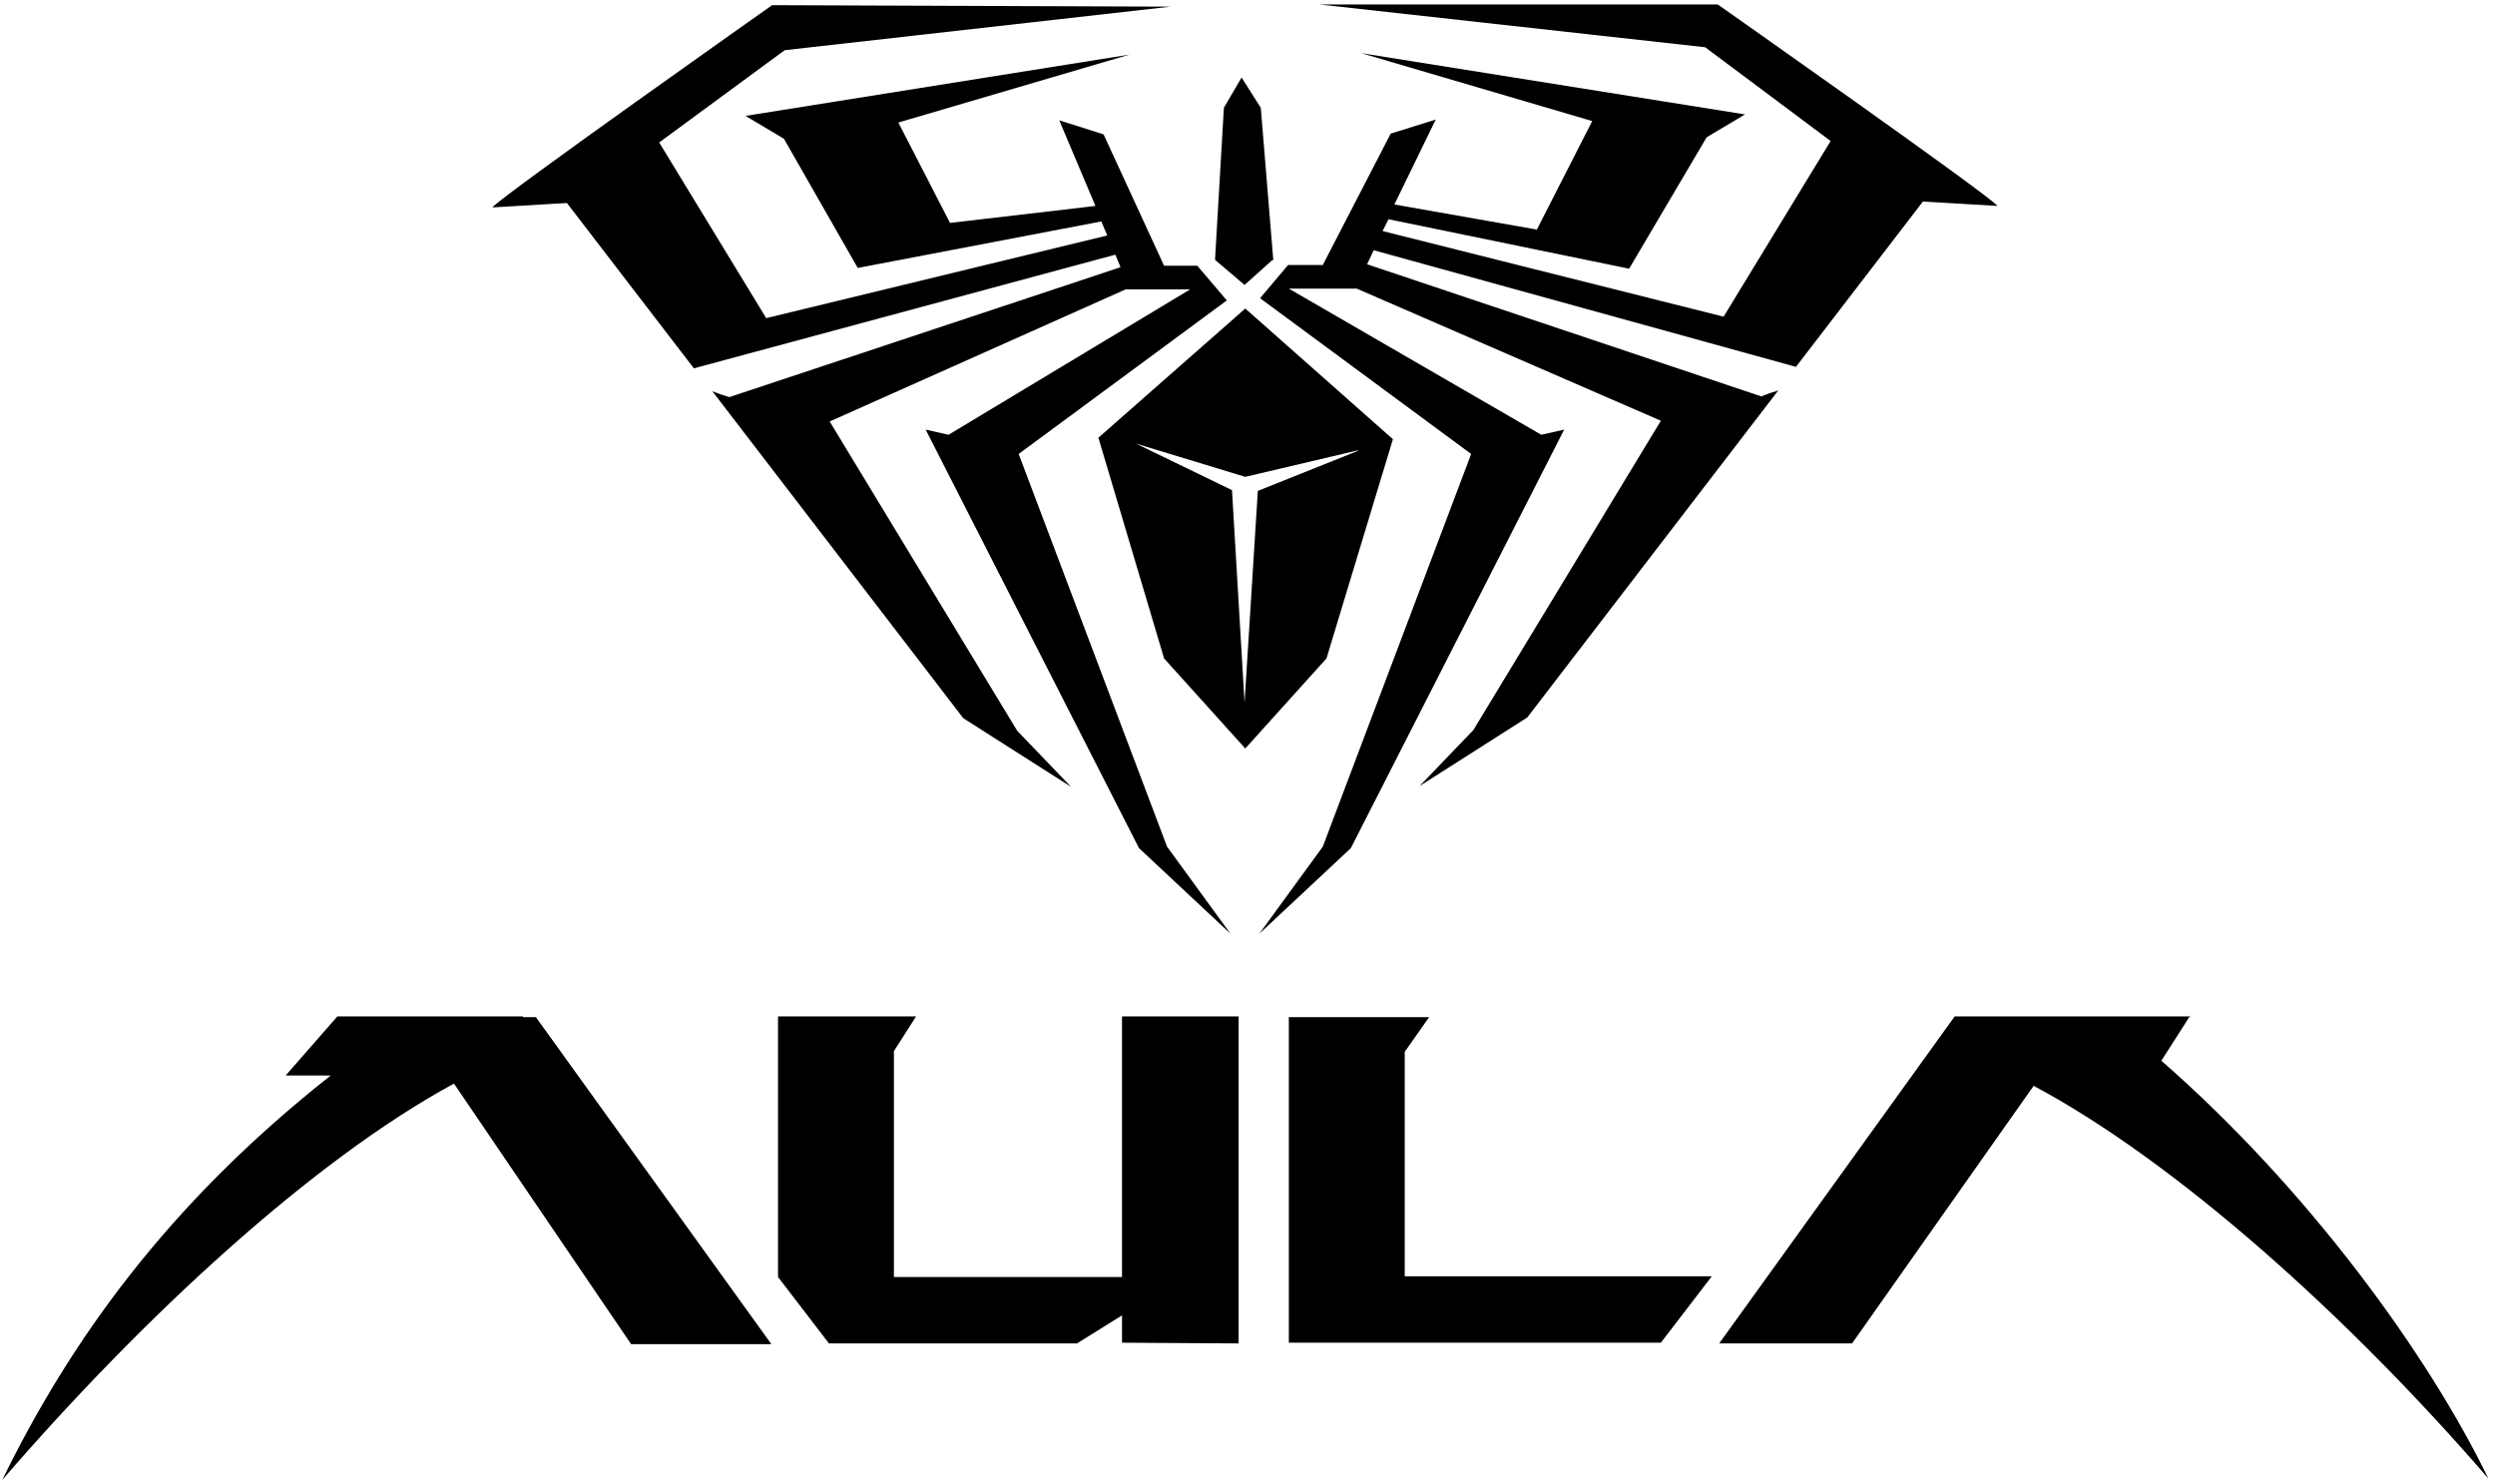
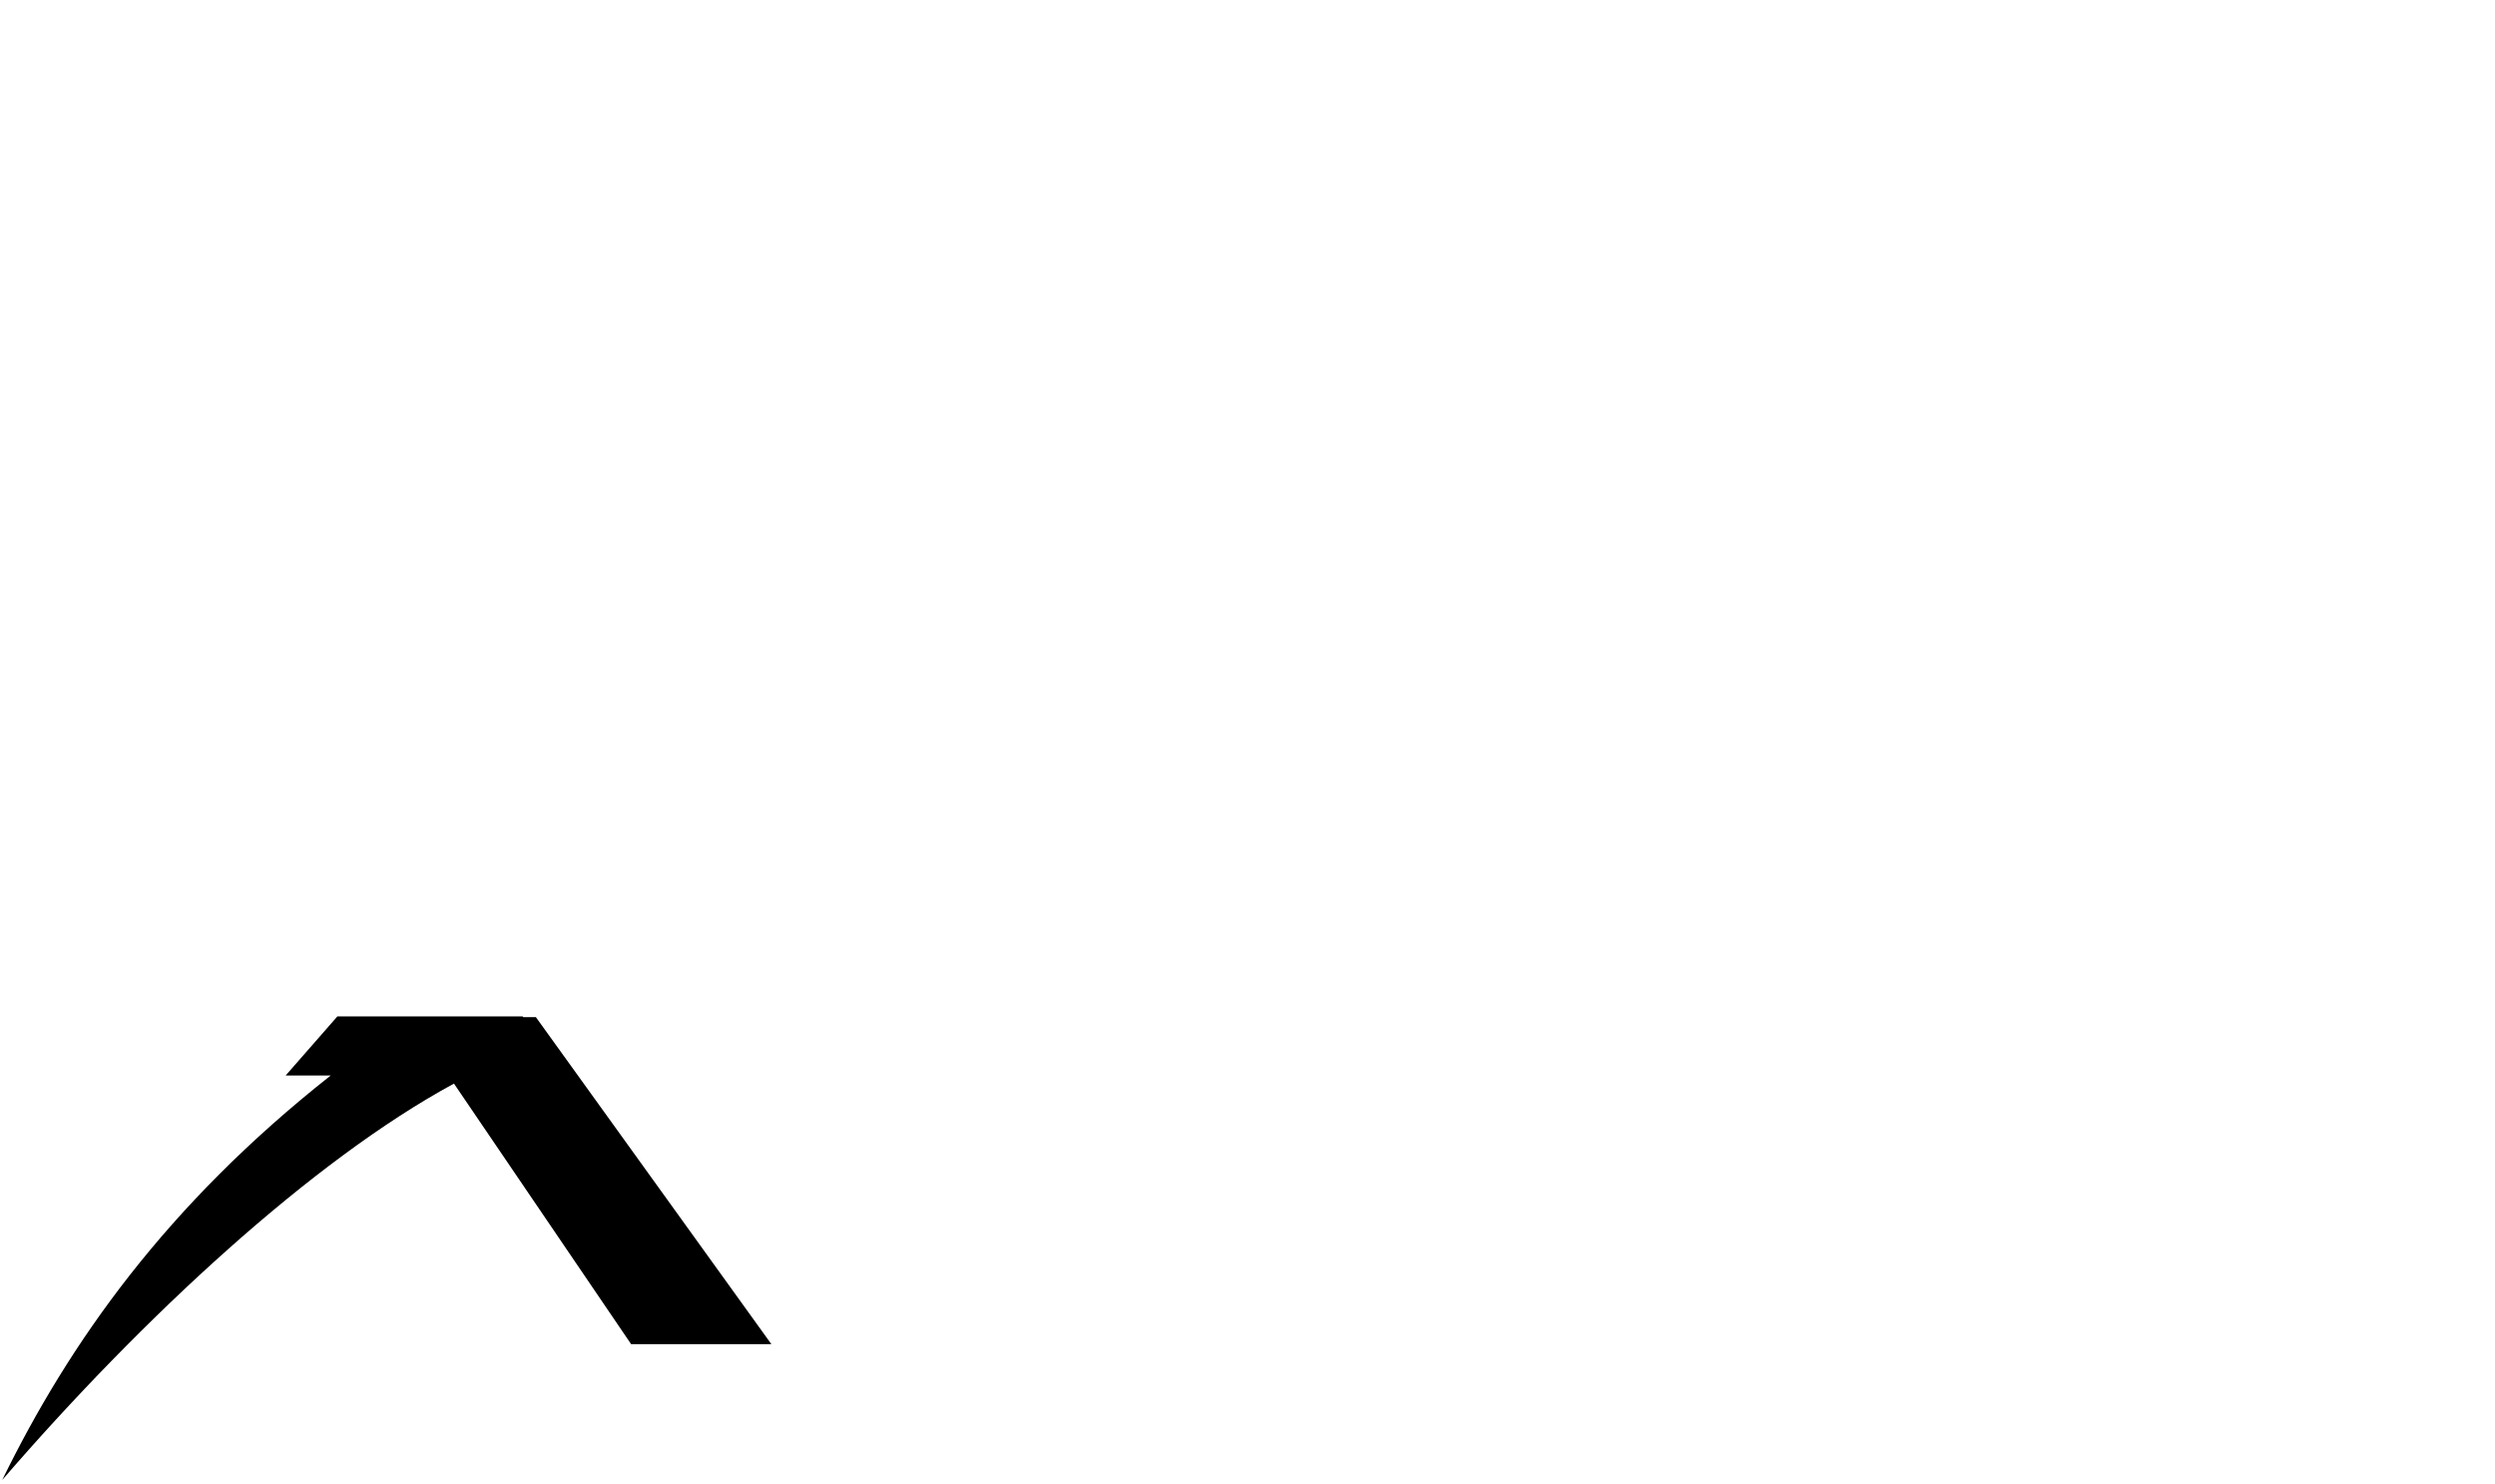
<svg xmlns="http://www.w3.org/2000/svg" width="338" height="201" viewBox="0 0 338 201" fill="none">
  <path d="M70.8 137.7H45.7L38.7 145.7H44.8C22.5 163.3 9.4 181.9 0.3 200.5C19.3 178.5 42.3 157.2 61.5 146.8L85.5 182.1H104.5L72.6 137.8H70.9L70.8 137.7Z" fill="black" />
-   <path d="M296.8 137.7H264.8L232.9 182H250.9L275.5 147.1C294.8 157.4 318.2 178.4 337.1 200.3C328.9 183.4 312.6 161 292.8 143.7L296.7 137.6L296.8 137.7Z" fill="black" />
-   <path d="M190.3 172.9H231.9L225 181.9H174.6V137.8H193.6L190.3 142.5V172.9Z" fill="black" />
-   <path d="M112.3 182L105.4 173V137.7H124.1L121.1 142.4V173H152V137.7H167.8V182L152 181.9V178.2L145.9 182H112.3Z" fill="black" />
-   <path d="M184 61L168.7 64.6L153.9 60.1L166.9 66.4L168.6 95.2L170.4 66.5L183.9 61.1L184 61ZM170.7 40.4L199.3 61.5L179.2 114.7L170.6 126.5L183 114.9L211.9 58.2L208.8 58.9L174.6 39.1H183.8L225 57L199.6 98.9L192.3 106.5L206.9 97.2L240.9 52.9C239.9 53.2 239.6 53.3 238.6 53.7L185.2 35.8L186.1 33.9L243.3 49.7L260.5 27.3L270.6 27.9C269.7 26.6 232.7 0.6 232.7 0.6H178.7L231 6.4L248 19.1L233.5 42.9L187.3 31.3L188.1 29.7L220.7 36.4L231.2 18.6L236.4 15.5L184.4 7.2L215.7 16.4L208.2 31.1L188.9 27.7L194.5 16.2L188.4 18.1L179.2 35.9H174.5L170.7 40.4ZM161.4 39.1L128.5 58.9L125.4 58.2L154.3 114.9L166.7 126.5L158.1 114.7L138 61.5L166.2 40.7L162.2 36H157.7L149.5 18.2L143.5 16.3L148.4 27.9L128.7 30.2L121.7 16.6L153 7.4L101 15.7L106.2 18.8L116.2 36.3L149.2 30L150 31.9L103.8 43.1L89.3 19.3L106.3 6.8L158.6 0.9L104.6 0.7C104.6 0.7 67.6 26.8 66.7 28.1L76.8 27.5L94 49.9L151.1 34.5L151.8 36.2L98.8 53.8C97.8 53.5 97.5 53.4 96.5 53L130.5 97.3L145.1 106.6L137.8 99L112.4 57.1L152.5 39.2H161.4V39.1ZM172.5 35.3L170.8 14.6L168.2 10.5L165.8 14.6L164.6 35.2L168.6 38.6L172.4 35.2L172.5 35.3ZM188.7 59.5L179.7 89.2L168.7 101.4L157.7 89.2L148.8 59.3L168.7 41.8L188.7 59.5Z" fill="black" />
</svg>